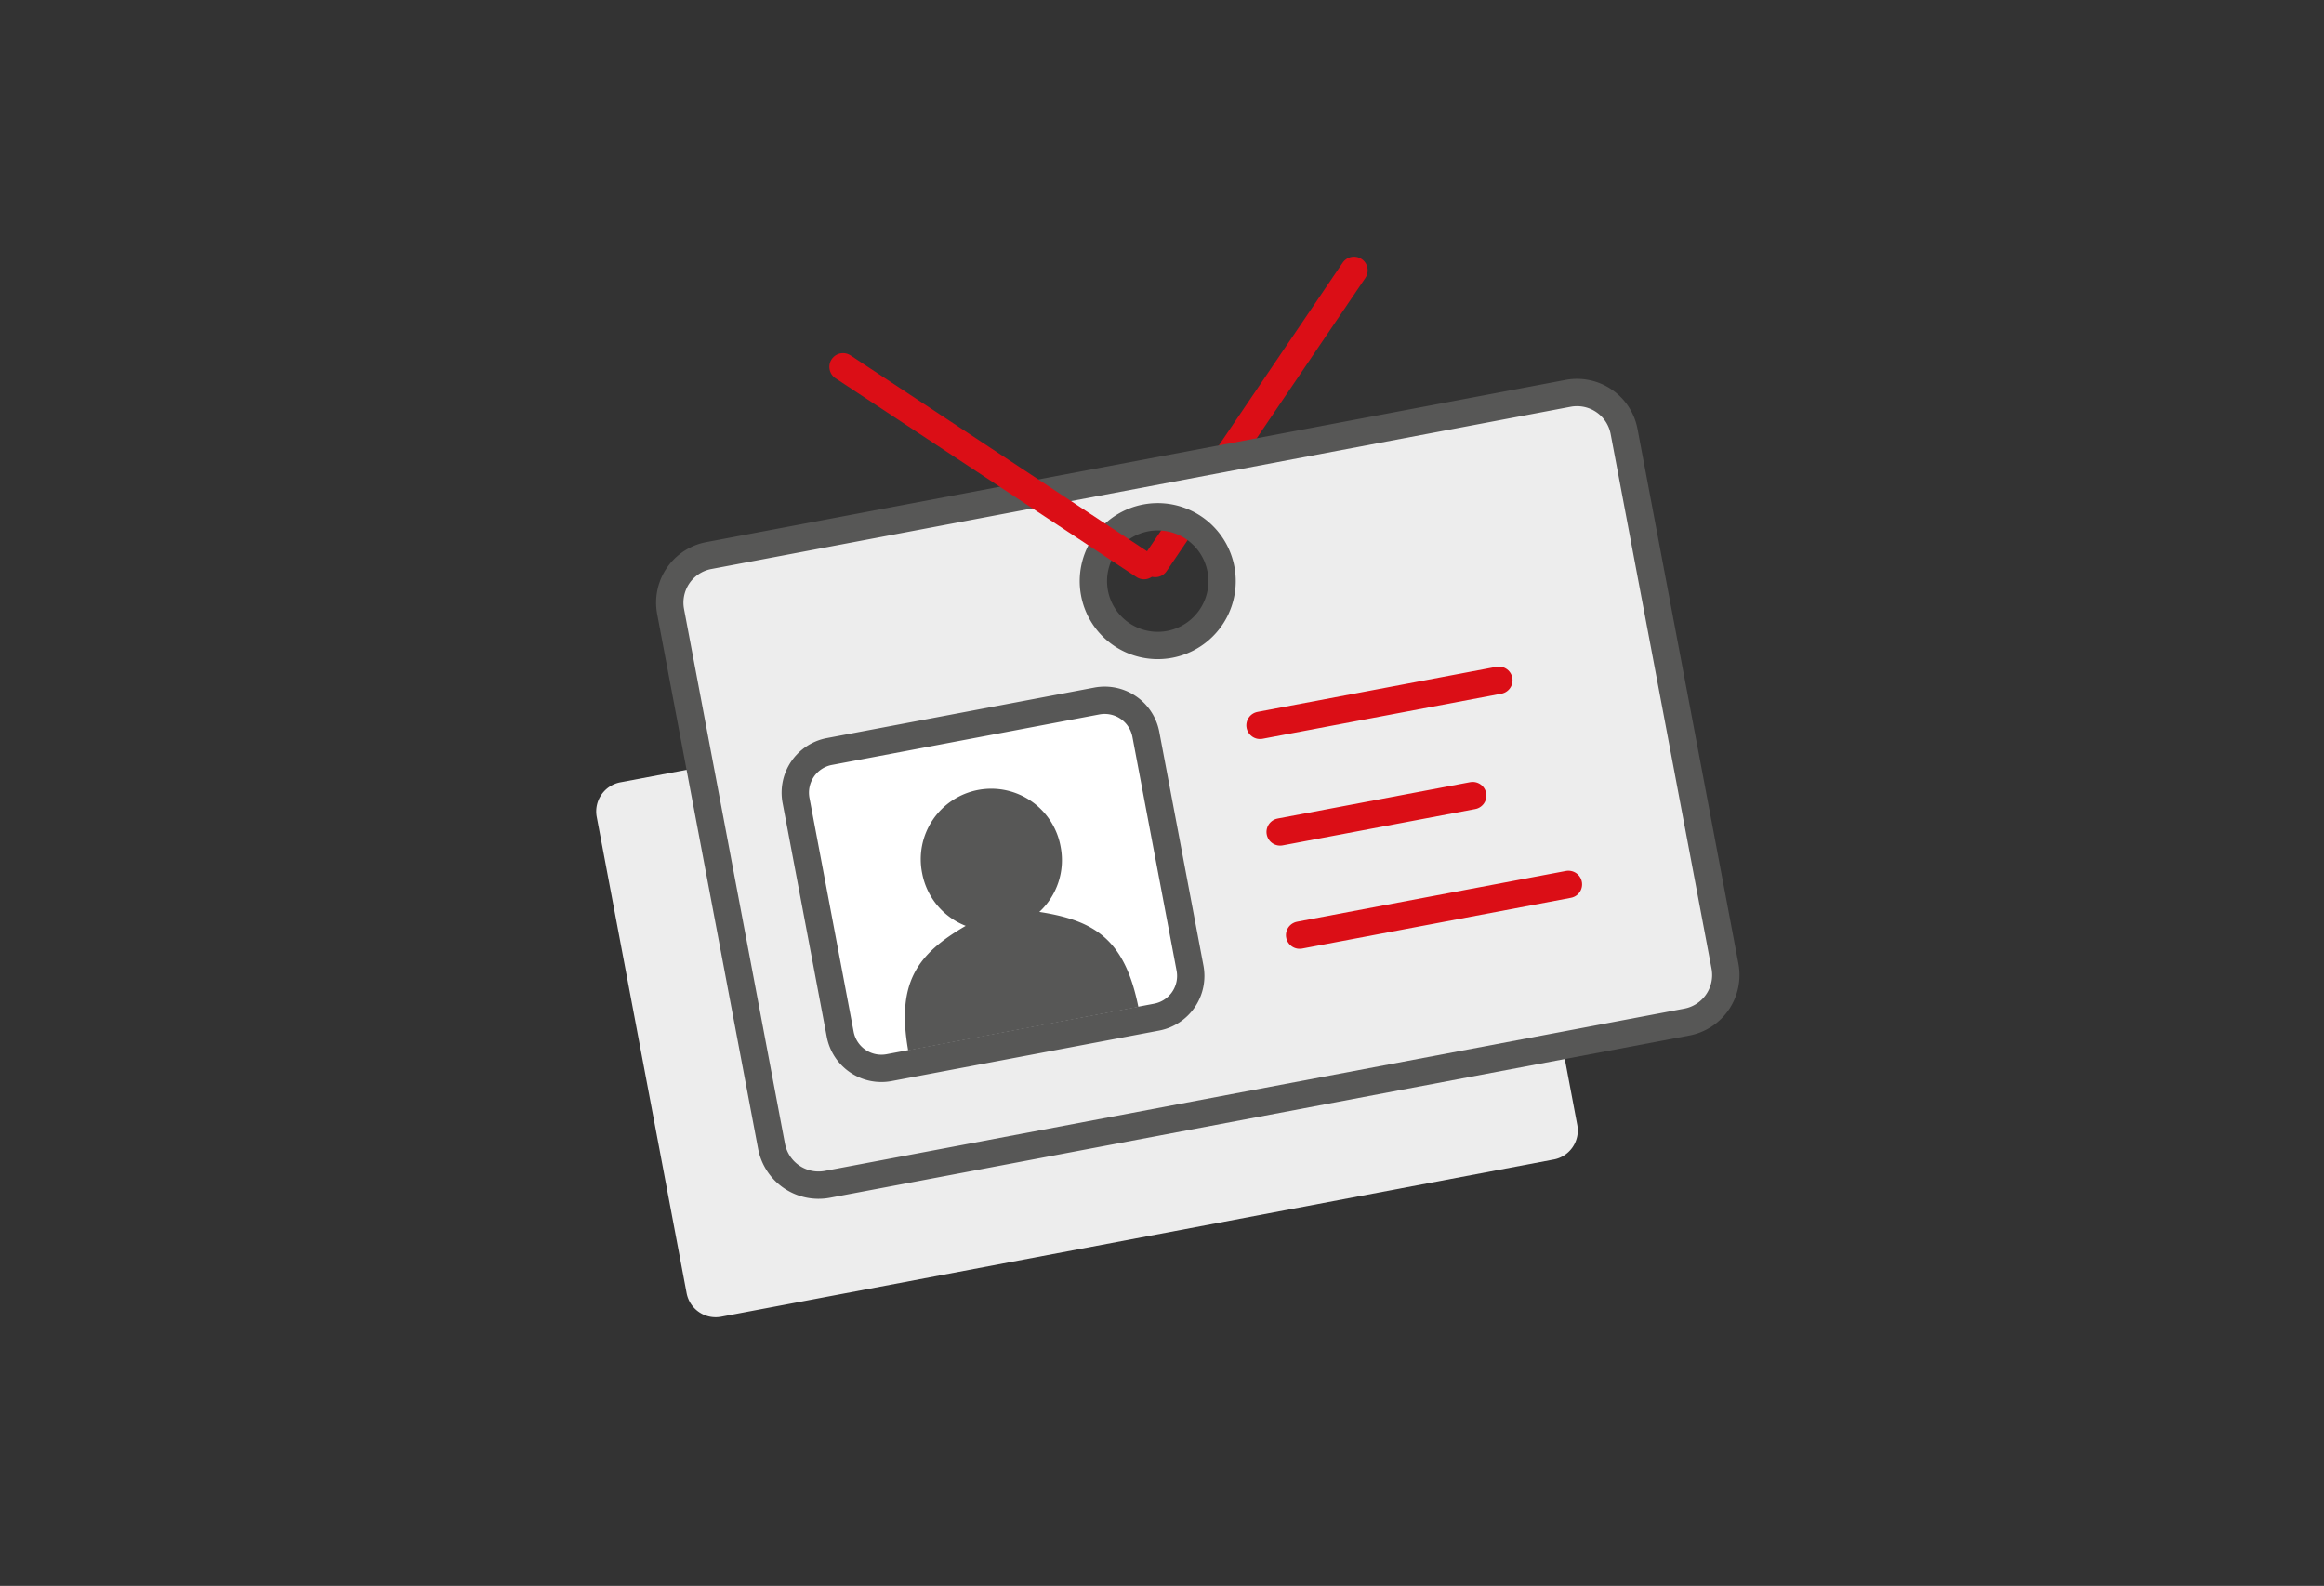
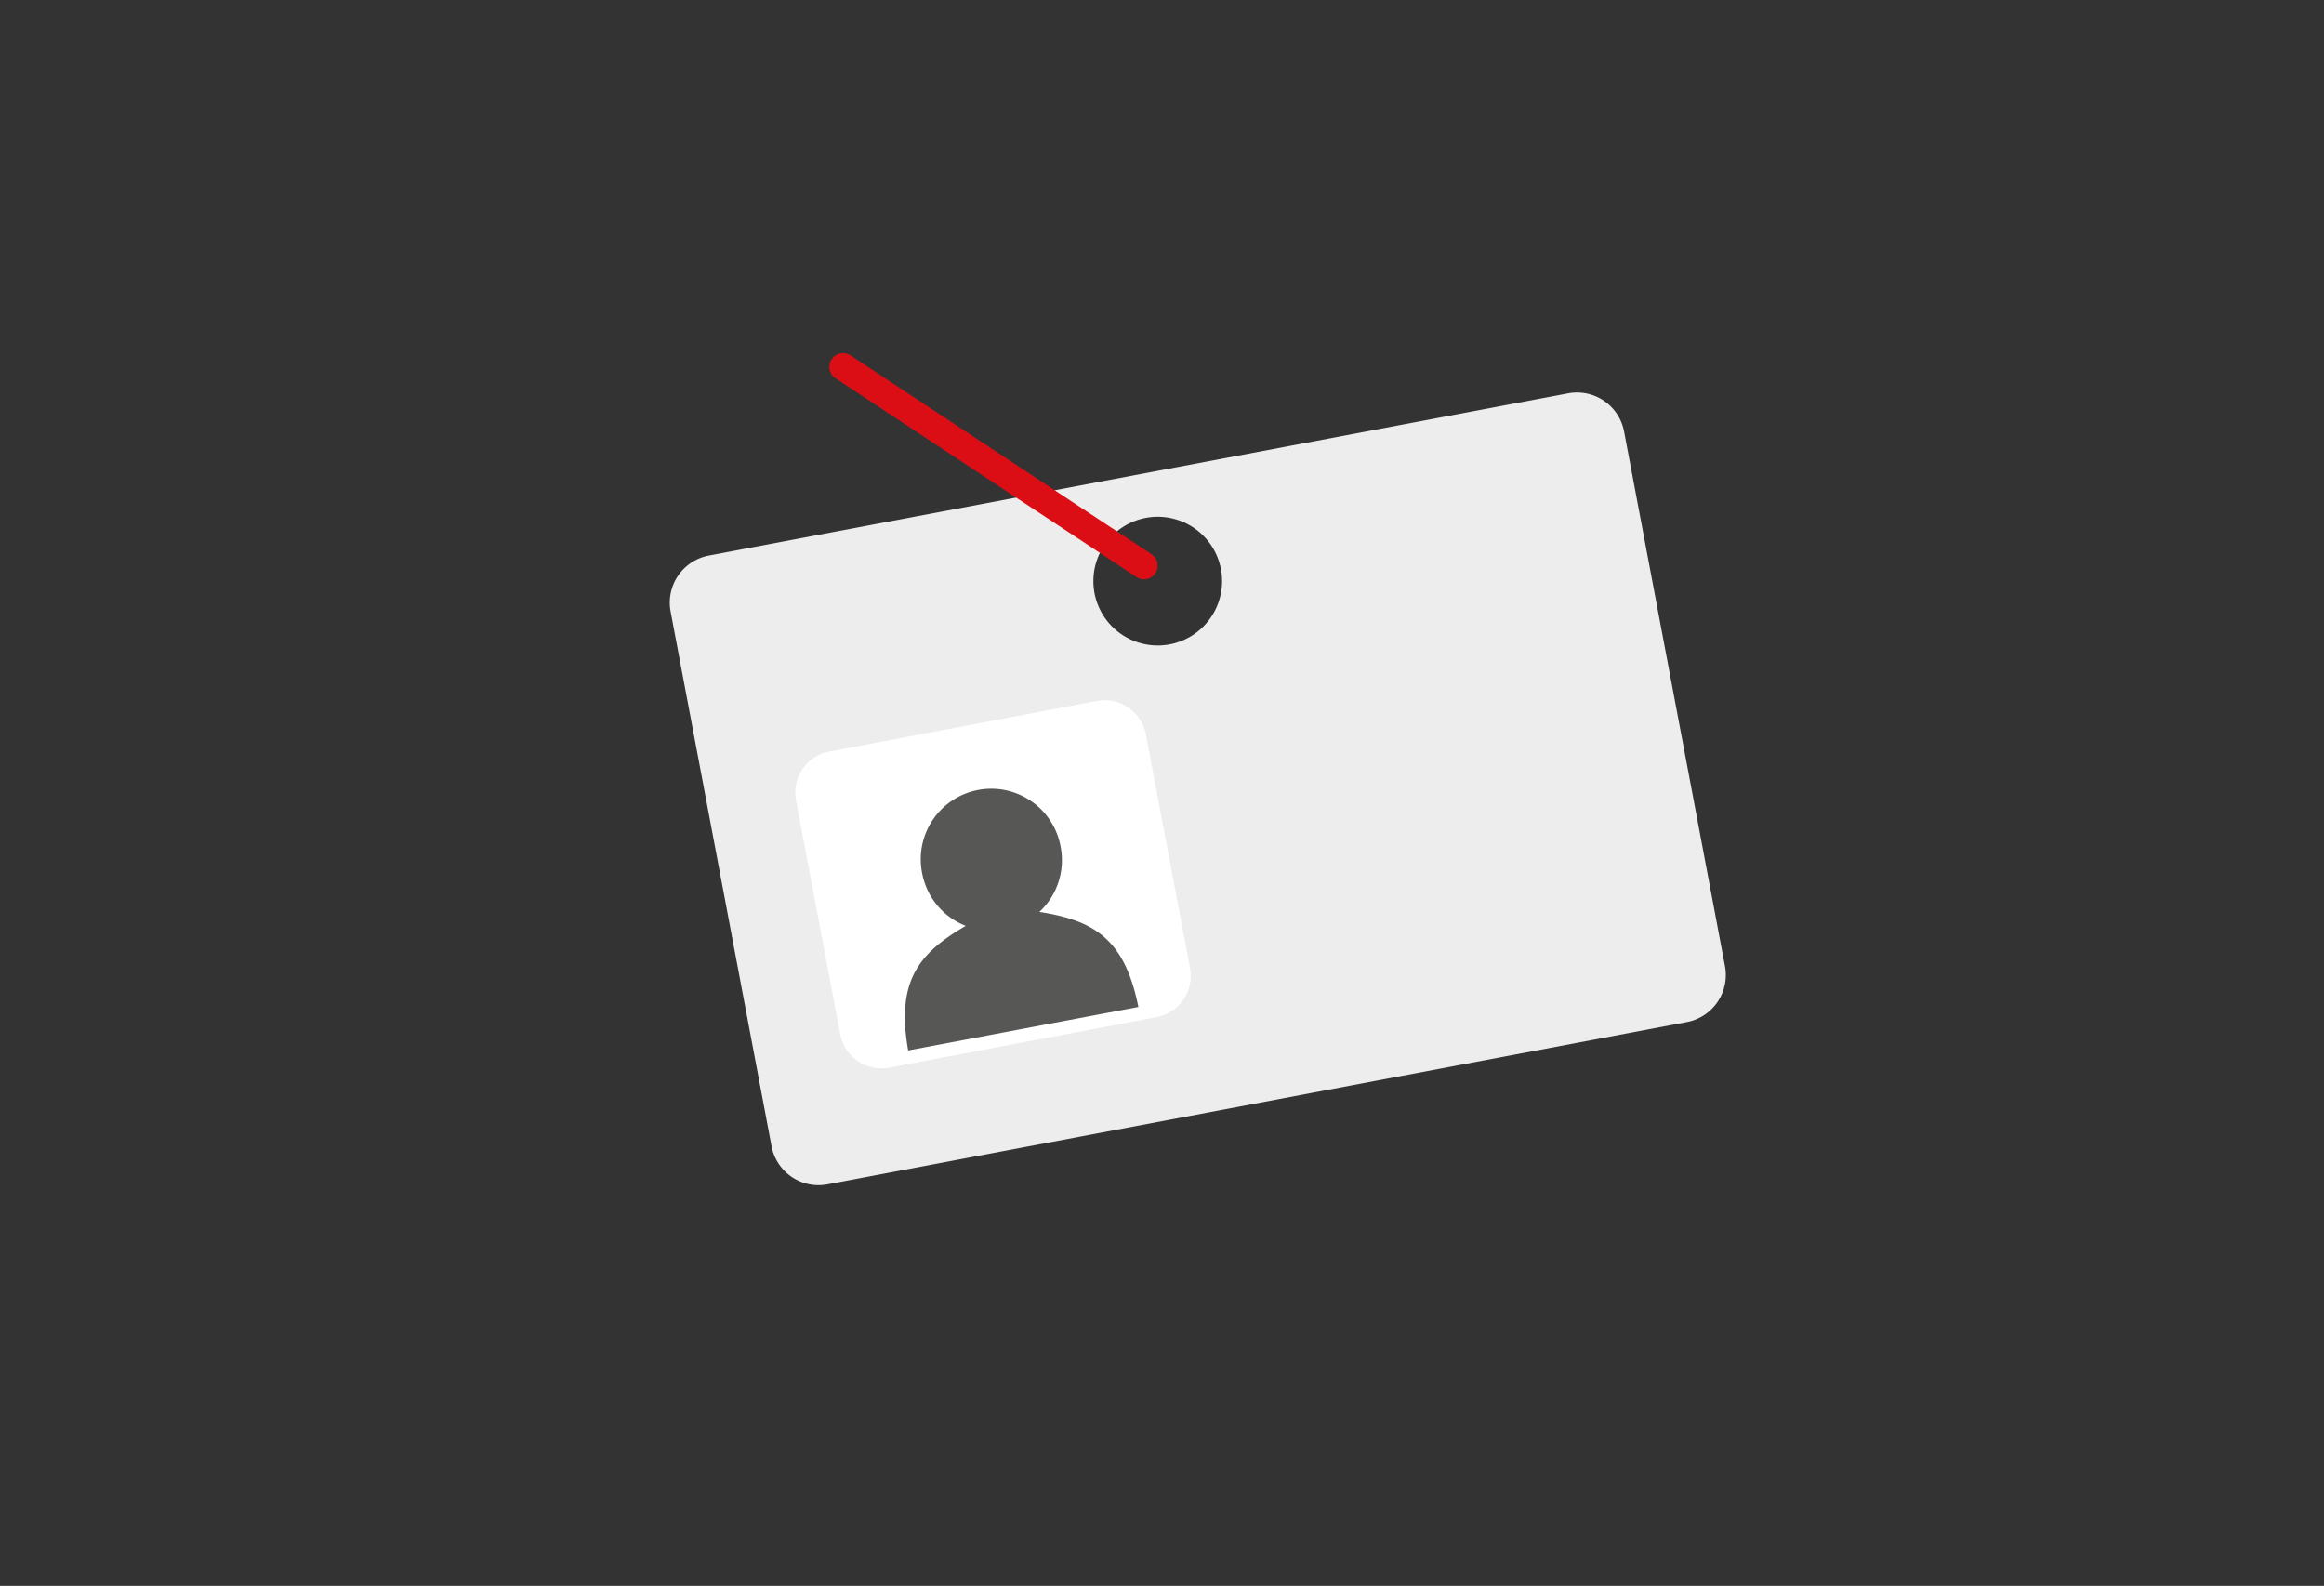
<svg xmlns="http://www.w3.org/2000/svg" id="Layer_1" width="170" height="116" viewBox="0 0 170 116">
  <rect x="0" y="0" width="170" height="116" fill="#333333" stroke="none" />
-   <path fill="#EDEDED" d="M113.658 84.81l-60.91 11.5a2.163 2.163 0 0 1-2.52-1.718L43.65 59.746a2.164 2.164 0 0 1 1.72-2.52l60.908-11.5c1.166-.22 2.3.553 2.52 1.72l6.58 34.846a2.162 2.162 0 0 1-1.72 2.52" />
-   <path fill="none" stroke="#DB0E16" stroke-width="2" stroke-linecap="round" stroke-linejoin="round" stroke-miterlimit="10" d="M99.045 19.775L84.508 41.218" />
  <path fill="#EDEDED" d="M114.72 28.768L51.837 40.64a3.503 3.503 0 0 0-2.784 4.082l7.386 39.122a3.502 3.502 0 0 0 4.08 2.784l62.88-11.87a3.502 3.502 0 0 0 2.784-4.082L118.8 31.553a3.505 3.505 0 0 0-4.08-2.785M85.622 47.12a4.707 4.707 0 1 1-1.745-9.25 4.707 4.707 0 0 1 1.745 9.25" />
-   <path fill="none" stroke="#575756" stroke-width="2" stroke-linecap="round" stroke-linejoin="round" stroke-miterlimit="10" d="M114.72 28.768L51.837 40.64a3.503 3.503 0 0 0-2.784 4.082l7.386 39.122a3.502 3.502 0 0 0 4.08 2.784l62.88-11.87a3.502 3.502 0 0 0 2.784-4.082L118.8 31.553a3.505 3.505 0 0 0-4.08-2.785zM85.622 47.12a4.707 4.707 0 1 1-1.745-9.25 4.707 4.707 0 0 1 1.745 9.25z" />
-   <path fill="none" stroke="#DB0E16" stroke-width="2" stroke-linecap="round" stroke-linejoin="round" stroke-miterlimit="10" d="M93.643 60.855l14.086-2.66M92.17 53.055l17.472-3.298M95.067 68.4l19.663-3.712" />
  <path fill="#FFF" d="M84.617 74.396l-19.585 3.697a3.066 3.066 0 0 1-3.57-2.436L58.228 58.54a3.064 3.064 0 0 1 2.436-3.57l19.584-3.698a3.066 3.066 0 0 1 3.57 2.436l3.234 17.118a3.065 3.065 0 0 1-2.437 3.57" />
-   <path fill="none" stroke="#575756" stroke-width="2" stroke-linecap="round" stroke-linejoin="round" stroke-miterlimit="10" d="M84.617 74.396l-19.585 3.697a3.066 3.066 0 0 1-3.57-2.436L58.228 58.54a3.064 3.064 0 0 1 2.436-3.57l19.584-3.698a3.066 3.066 0 0 1 3.57 2.436l3.234 17.118a3.065 3.065 0 0 1-2.437 3.57z" />
  <path fill="#575756" d="M76.025 66.704a5.147 5.147 0 0 0 1.566-4.735 5.157 5.157 0 1 0-10.134 1.912 5.15 5.15 0 0 0 3.185 3.84c-3.566 2.07-5.078 4.175-4.21 9.114l16.84-3.18c-.993-4.915-3.167-6.326-7.245-6.952" />
  <path fill="none" stroke="#DB0E16" stroke-width="2" stroke-linecap="round" stroke-linejoin="round" stroke-miterlimit="10" d="M61.668 26.833l22.014 14.54" />
</svg>